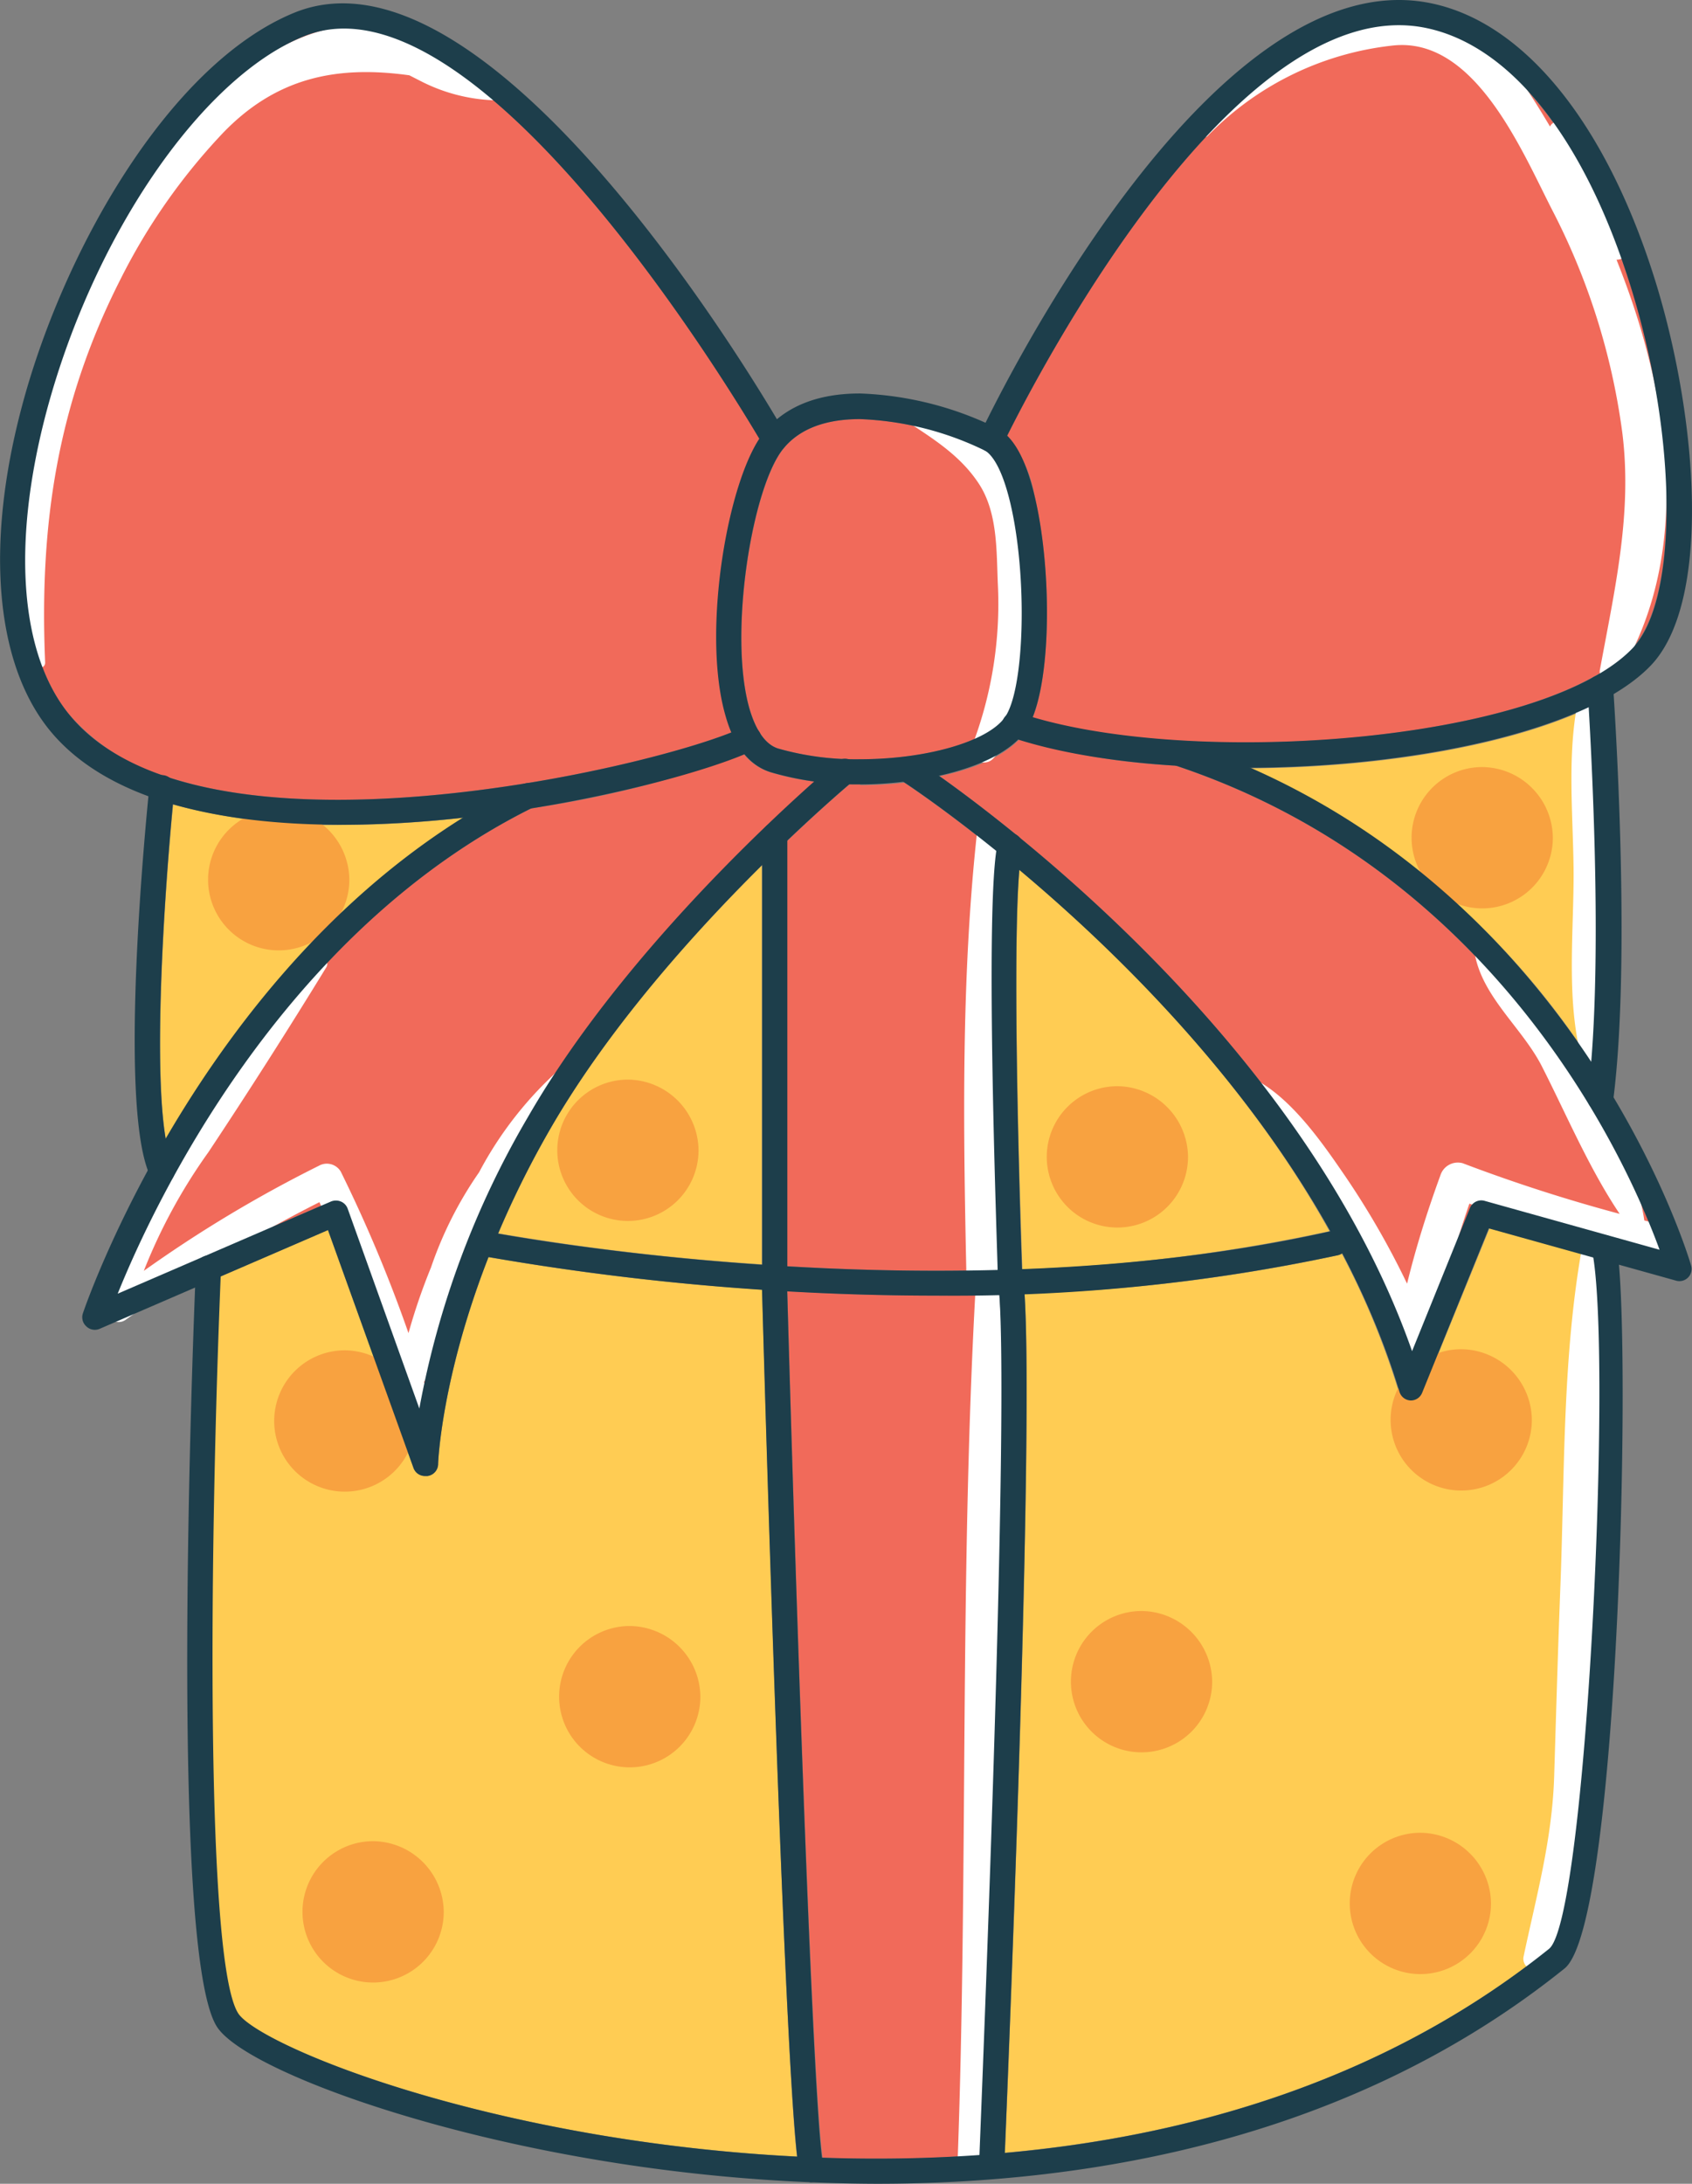
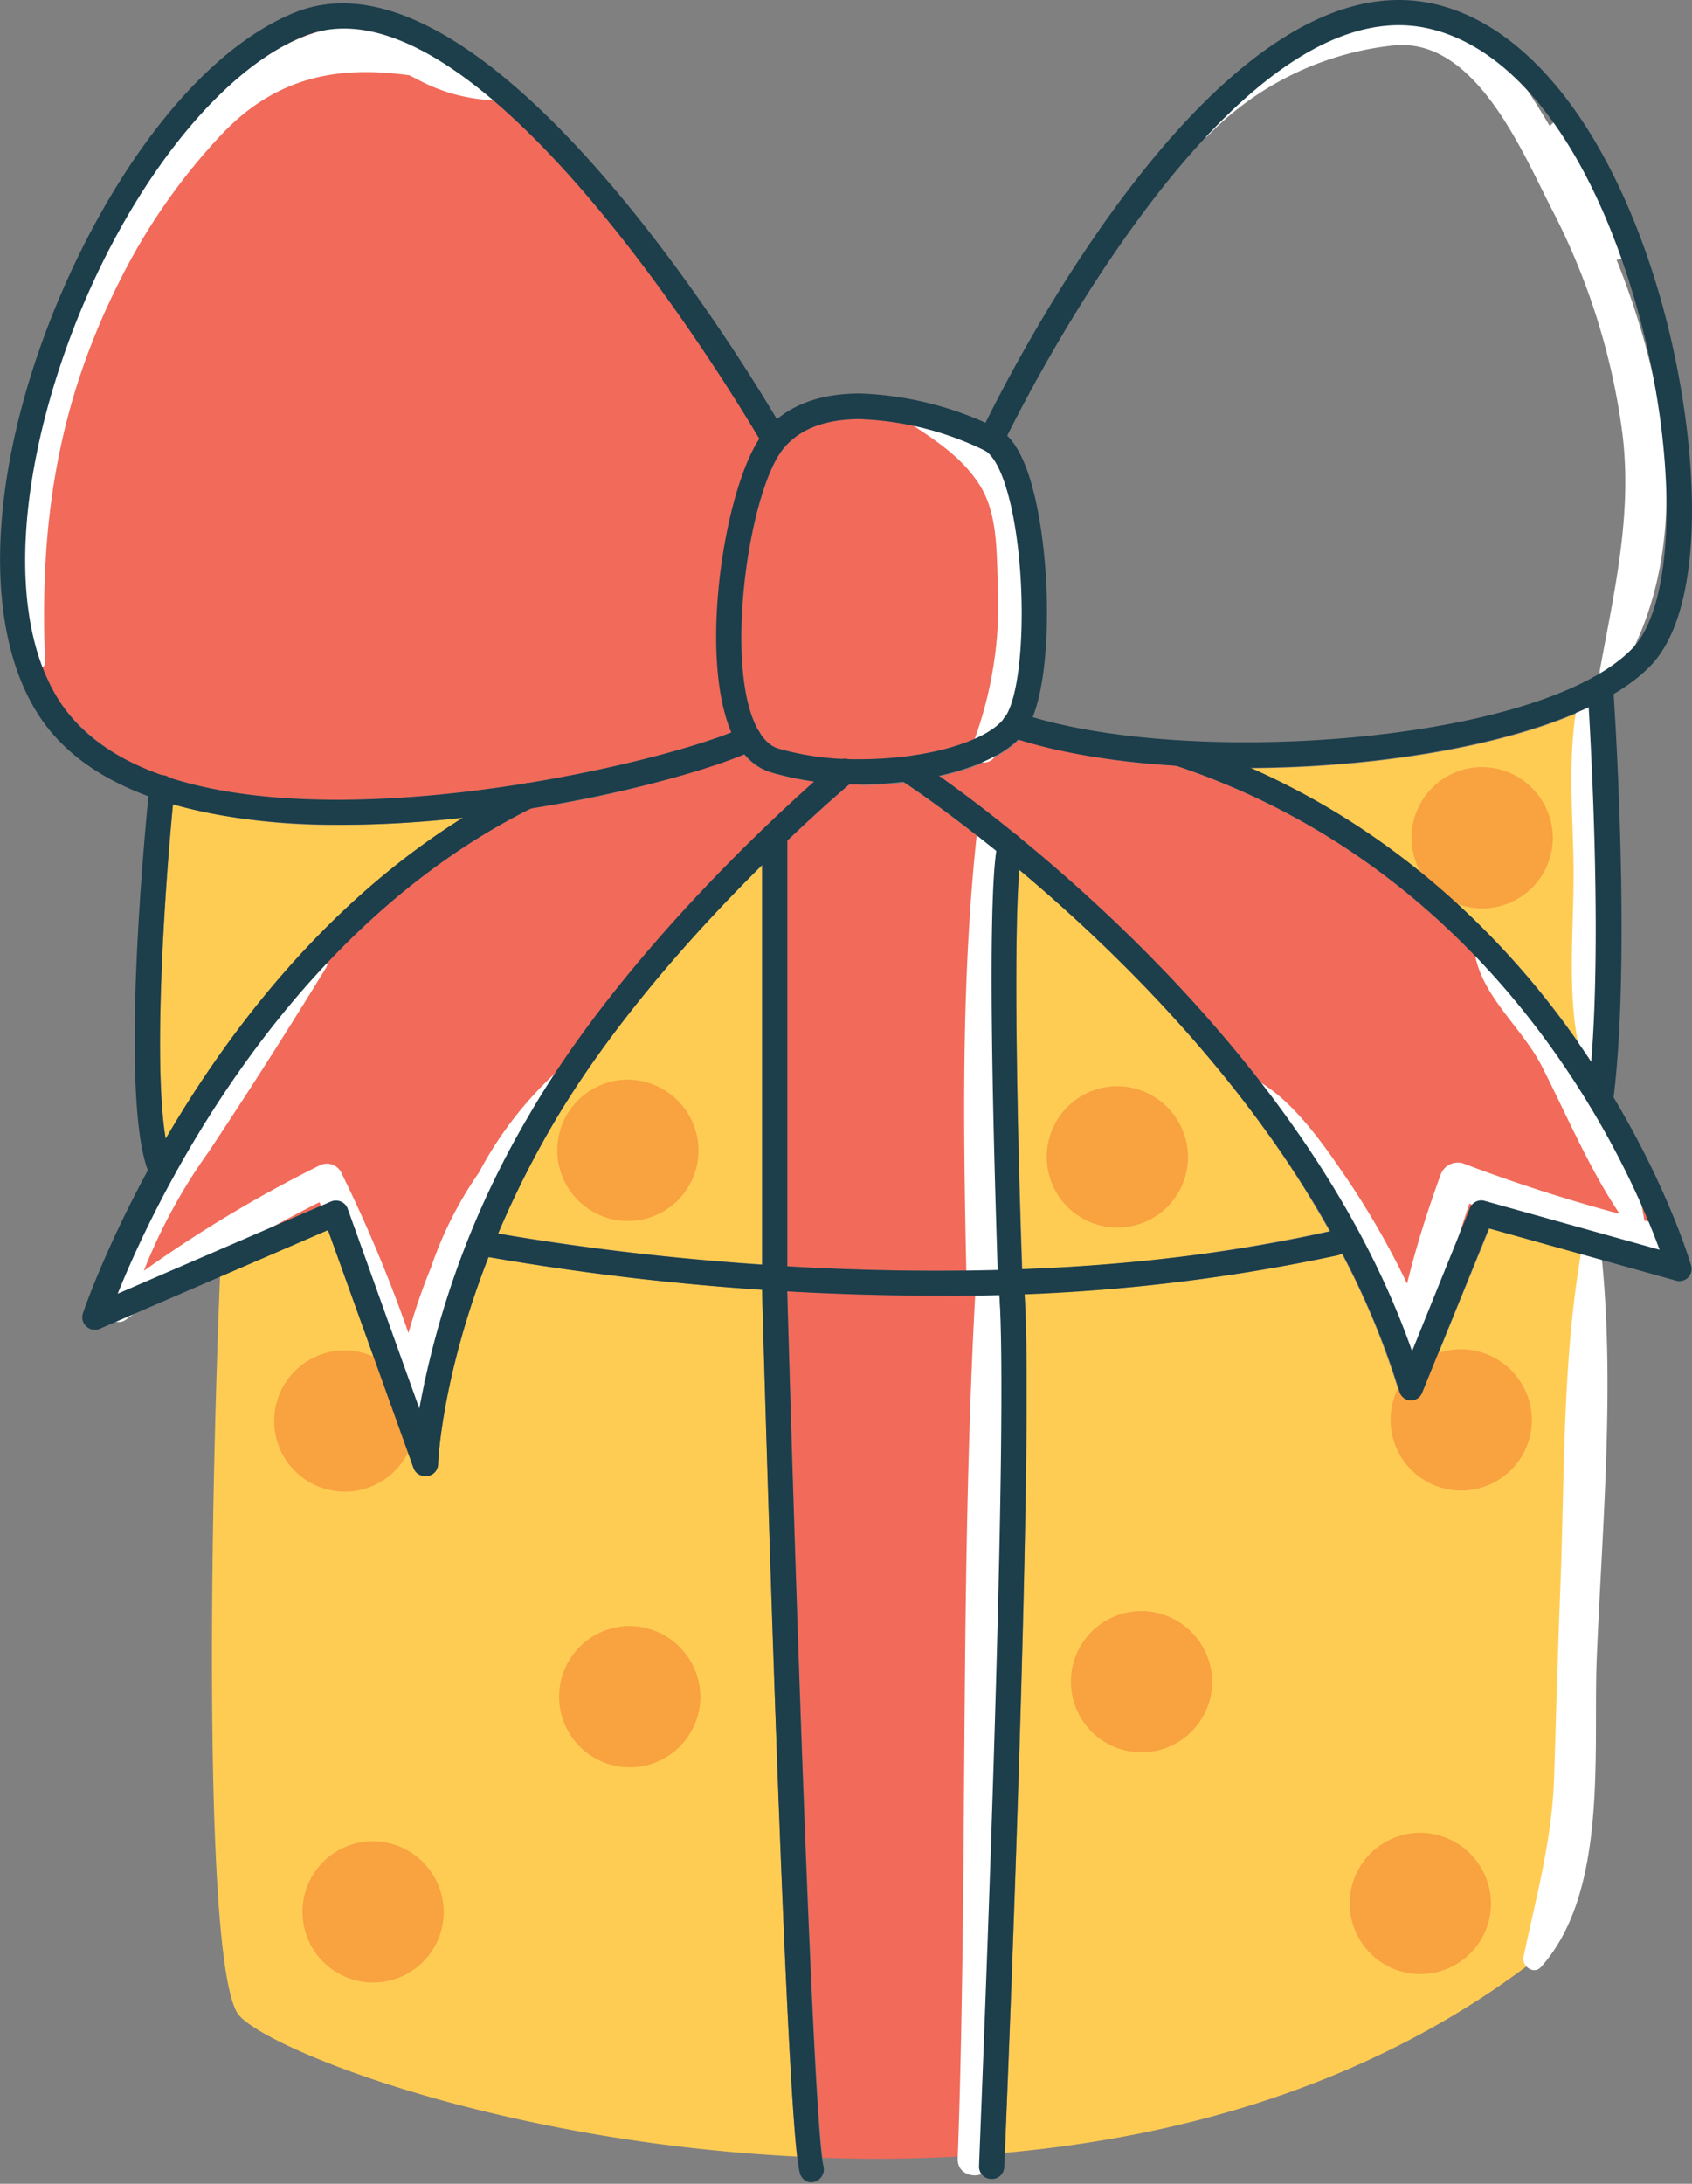
<svg xmlns="http://www.w3.org/2000/svg" viewBox="0 0 138.72 178.93">
  <rect x="0" y="0" width="138.72" height="178.93" fill="#808080" stroke="none" />
  <defs>
    <style>.cls-1{fill:#f16a5a;}.cls-2{fill:#ffcc53;}.cls-3{fill:#fff;}.cls-4{fill:#f8a240;}.cls-5{fill:#1d3e4b;}</style>
  </defs>
  <g id="Слой_2" data-name="Слой 2">
    <g id="Object">
      <path class="cls-1" d="M96.37,62.73h0A55.59,55.59,0,0,1,83.55,60.6c-1.44,1.48-3.87,2.44-6.51,3,1.43,1,3.62,2.64,6.29,4.81a1,1,0,0,1,.22.18c9.78,8,25.55,23.13,32.22,42.12L120.51,99a1,1,0,0,1,1.23-.6l14.32,4C133.59,95.64,123.12,71.63,96.37,62.73Z" />
      <path class="cls-2" d="M116.62,114.11a1,1,0,0,1-1,.64h0a1,1,0,0,1-.94-.73A64.46,64.46,0,0,0,110,102.7a1,1,0,0,1-.33.15A142.35,142.35,0,0,1,84,106c.77,11.83-1.26,61.91-1.61,70.39,14.87-1.33,31-5.8,44.65-16.73,3-2.46,5.13-47,3.63-56.65l-8.55-2.38Z" />
      <path class="cls-1" d="M81.9,106.08c-1.72,0-3.43.08-5.11.08-4.29,0-8.41-.14-12.24-.36.74,26.38,2.07,64.92,2.89,71a123.63,123.63,0,0,0,12.83-.21C80.58,169.18,82.67,117.49,81.9,106.08Z" />
      <path class="cls-1" d="M61.46,58.09c.37,1.26,1.07,2.84,2.34,3.24a23.21,23.21,0,0,0,6.7.88c5.43,0,10.42-1.43,11.87-3.4,1.66-2.25,1.9-11.67.45-17.68-.81-3.35-1.75-4-2-4.18a25.5,25.5,0,0,0-10.3-2.61c-2.81,0-4.91.79-6.23,2.36C61.68,39.76,59.69,52,61.46,58.09Z" />
      <path class="cls-2" d="M130.46,87c.82-9.89.08-24.34-.2-29-6.82,3.21-17.55,4.9-27.74,4.95A65.34,65.34,0,0,1,130.46,87Z" />
-       <path class="cls-1" d="M133.77,23.72C130,11.59,123.91,3.79,117,2.31,101.55-1,85.19,30.45,82.56,35.73a10.25,10.25,0,0,1,2.26,4.92c1.34,5.54,1.42,14.2-.15,18.15,12.4,3.64,35.85,2.33,46-3.36l0,0a13.33,13.33,0,0,0,3.12-2.32C137.6,49.18,137.55,36,133.77,23.72Z" />
      <path class="cls-2" d="M62.48,105.67A210.2,210.2,0,0,1,40.05,103c-3.86,9.88-4.13,16.84-4.13,16.93a1,1,0,0,1-.87,1l-.16,0a1,1,0,0,1-1-.69l-7-19.46-8.85,3.82c-.9,22.17-1.26,56.06,1.43,60.36C20.73,166.9,31.93,172,49,174.91a141,141,0,0,0,16.34,1.79C64.25,167,62.76,115.36,62.48,105.67Z" />
      <path class="cls-1" d="M28,98.46a1,1,0,0,1,.56.6l5.87,16.36a73.1,73.1,0,0,1,8.89-23.86c5.5-9.57,13.86-18.42,19.46-23.8l.08-.07c1.58-1.52,2.93-2.75,3.94-3.65a20.8,20.8,0,0,1-3.57-.74A4.55,4.55,0,0,1,61,61.81a86.76,86.76,0,0,1-17.42,4.42C22.89,76.52,12.52,98.88,9.65,106l17.48-7.55A1.06,1.06,0,0,1,28,98.46Z" />
      <path class="cls-2" d="M45.06,92.59a76.35,76.35,0,0,0-4.21,8.47,211.74,211.74,0,0,0,21.61,2.54V70.91C57.07,76.25,49.92,84.14,45.06,92.59Z" />
      <path class="cls-1" d="M70.5,64.27l-.85,0c-.69.58-2.59,2.23-5.13,4.65v34.83c5.29.31,11.13.47,17.24.31-.17-4.57-1-28.44-.08-34.32-4.41-3.56-7.45-5.55-7.54-5.61l0,0a32.42,32.42,0,0,1-3.6.2Z" />
      <path class="cls-2" d="M38,67a90.92,90.92,0,0,1-10,.59,50.77,50.77,0,0,1-13.81-1.67c-.67,6.93-1.66,21.29-.59,27.47C18.59,84.79,26.53,74.16,38,67Z" />
      <path class="cls-1" d="M13.38,63.52a1.07,1.07,0,0,1,.44.17C28.35,68.44,52.91,62.82,60,60a11.67,11.67,0,0,1-.49-1.34c-1.89-6.53,0-18.47,2.78-22.69C59.41,31.16,38.71-2.78,24.85,3,16.38,6.48,7.49,19.58,3.71,34.11,1,44.6,1.65,53.45,5.55,58.39a16.63,16.63,0,0,0,7.81,5.14Z" />
      <path class="cls-2" d="M83.82,104A140.33,140.33,0,0,0,109,100.88C101.86,88,91.22,77.68,83.58,71.28,83.05,77.37,83.47,94.36,83.82,104Z" />
      <path class="cls-3" d="M84.35,44.79c-.51-6.32-4-9.84-10.09-10.95a.27.27,0,0,0-.21.49c2.32,1.54,4.63,2.91,6.2,5.3s1.44,5.58,1.56,8.25a32.6,32.6,0,0,1-2.13,13.29c-.37,1,1,1.75,1.73,1C85.53,57.73,84.8,50.38,84.35,44.79Z" />
      <path class="cls-3" d="M132.53,21.28a1,1,0,0,0,1-1.18,20.87,20.87,0,0,0-1.88-4.77c-.86-1.63-2.2-3.06-2.89-4.77-.28-.72-1.4-.82-1.68-.19C124,5.19,120.6,0,113.83,1a21.31,21.31,0,0,0-15.28,9.8c-.19.28.22.58.45.35a24.89,24.89,0,0,1,15.2-7.42c6.71-.73,10.55,8.59,13.07,13.5A55.46,55.46,0,0,1,133,35.41c.85,6.64-.63,12.93-1.82,19.42a.81.81,0,0,0,1.48.62C138.86,45.4,137,32.39,132.53,21.28Z" />
      <path class="cls-3" d="M40.63,6.53l-2.88-1a1.17,1.17,0,0,0-.2-.31,10.08,10.08,0,0,0-5.63-2.84C23.2.24,14.2,10.33,10,16.8,3.26,27.34-1.24,42.08,2.8,54.39c.16.47.93.41.9-.12-.48-11.34,1-21.22,6.2-31.43A49.85,49.85,0,0,1,18.18,11c4.45-4.69,9.48-5.65,15.38-4.83l1,.51a14.28,14.28,0,0,0,5.78,1.53C41.43,8.29,41.51,6.84,40.63,6.53Z" />
      <path class="cls-3" d="M46.09,87.42a30.41,30.41,0,0,0-6.81,8.63,31.35,31.35,0,0,0-3.94,7.79,49,49,0,0,0-1.85,5.39A117.18,117.18,0,0,0,27.94,96a1.33,1.33,0,0,0-1.8-.48,106.07,106.07,0,0,0-14.35,8.61,45,45,0,0,1,5.3-9.73c3.32-5,6.51-10,9.66-15.14.33-.53-.45-1-.81-.48-6.33,8.34-15.14,17.43-17.35,28-.19.92.83,2,1.74,1.34A119.25,119.25,0,0,1,26.19,98.5a147.38,147.38,0,0,1,6.38,16.56,1.31,1.31,0,0,0,2.52-.69c-.1-.38-.22-.75-.33-1.13,1.15-1.88,1.6-4.24,2.27-6.31a102.3,102.3,0,0,1,4.46-11.47.73.73,0,0,0,0-.54A70.58,70.58,0,0,1,46.65,88,.4.4,0,0,0,46.09,87.42Z" />
      <path class="cls-3" d="M136.13,100.33c-.44-.1-.88-.22-1.32-.33-.51-3.48-2.24-6.66-3.84-9.77a46.94,46.94,0,0,0-4.4-6.82c-1.56-2.09-3.86-3.35-4.74-6-.17-.5-1-.45-1,.13.34,3.86,3.82,6.45,5.54,9.75,2,3.91,3.9,8.43,6.42,12.17a133,133,0,0,1-12.87-4.15,1.5,1.5,0,0,0-1.83,1c-1.07,2.93-2,5.88-2.73,8.87a67.53,67.53,0,0,0-5.08-8.82c-2.06-3-5.12-7.47-8.78-8.47,0,0-.08,0,0,.08,5.73,5.89,9.86,14.61,12.92,22.17.5,1.22,2.54,1.59,2.87,0a94.82,94.82,0,0,1,3.18-11.52q4.67,1.72,9.4,3.12a.72.72,0,0,0-.14.33c-1.65,9.09-1.44,18.67-1.8,27.89-.2,5.19-.35,10.38-.51,15.57s-1.45,9.79-2.51,14.79c-.16.79.83,1.52,1.44.84,5.52-6.18,4.25-17.61,4.56-25.27.45-11,1.54-22.63.33-33.62a.37.37,0,0,0,0-.14c1.37.39,2.75.76,4.13,1.1C137.23,103.77,138.05,100.79,136.13,100.33Z" />
      <path class="cls-3" d="M81.87,105.23a1.41,1.41,0,0,0,.25-.83c.09-12.1.56-24.27,0-36.36a1,1,0,0,0-2,0c-1.32,12-1.15,24.29-.89,36.36a1.34,1.34,0,0,0,.75,1.22c-1.31,23.68-.61,47.51-1.46,71.23-.07,1.85,2.81,1.85,2.88,0C82.29,153.12,83.64,128.93,81.87,105.23Z" />
      <path class="cls-3" d="M131.89,73.17c-.18-5.3.24-11-1.11-16.14a.69.69,0,0,0-1.33,0c-1,4.58-.49,9.47-.44,14.14.05,5.21-.71,11.21.85,16.2a.93.93,0,0,0,1.79,0C132.84,82.89,132,77.78,131.89,73.17Z" />
      <path class="cls-4" d="M30.59,150.86a5.79,5.79,0,1,0,5.79,5.79A5.84,5.84,0,0,0,30.59,150.86Z" />
      <path class="cls-4" d="M51.63,133.23A5.79,5.79,0,1,0,57.42,139,5.84,5.84,0,0,0,51.63,133.23Z" />
      <path class="cls-4" d="M28.27,110.64a5.79,5.79,0,1,0,5.79,5.78A5.83,5.83,0,0,0,28.27,110.64Z" />
      <path class="cls-4" d="M119.81,110.55a5.79,5.79,0,1,0,5.78,5.79A5.84,5.84,0,0,0,119.81,110.55Z" />
      <path class="cls-4" d="M93.59,132a5.79,5.79,0,1,0,5.79,5.78A5.84,5.84,0,0,0,93.59,132Z" />
      <path class="cls-4" d="M116.45,150.17a5.79,5.79,0,1,0,5.79,5.79A5.84,5.84,0,0,0,116.45,150.17Z" />
      <path class="cls-4" d="M121.52,62.85a5.79,5.79,0,1,0,5.79,5.79A5.84,5.84,0,0,0,121.52,62.85Z" />
      <path class="cls-4" d="M91.62,89a5.79,5.79,0,1,0,5.78,5.78A5.84,5.84,0,0,0,91.62,89Z" />
      <path class="cls-4" d="M51.48,88.46a5.79,5.79,0,1,0,5.79,5.79A5.84,5.84,0,0,0,51.48,88.46Z" />
-       <path class="cls-4" d="M22.86,66.29a5.79,5.79,0,1,0,5.78,5.78A5.84,5.84,0,0,0,22.86,66.29Z" />
      <path class="cls-5" d="M70.5,64.27h0a25,25,0,0,1-7.32-1c-1.72-.54-3-2.1-3.7-4.63-2-6.87.22-19.75,3.22-23.3,1.74-2.06,4.36-3.1,7.81-3.1a27.55,27.55,0,0,1,11.22,2.84c1.34.67,2.36,2.48,3.09,5.54C86.32,46.86,86.25,57,84,60S75.3,64.27,70.5,64.27Zm0-29.93c-2.81,0-4.91.79-6.23,2.36-2.6,3.06-4.59,15.28-2.82,21.39.37,1.26,1.07,2.84,2.34,3.24a23.21,23.21,0,0,0,6.7.88c5.43,0,10.42-1.43,11.87-3.4,1.66-2.25,1.9-11.67.45-17.68-.81-3.35-1.75-4-2-4.18A25.5,25.5,0,0,0,70.51,34.34Z" />
      <path class="cls-5" d="M28,67.58c-10,0-19.38-2-24.06-7.91-4.31-5.46-5.12-15-2.22-26.08C5.09,20.63,13.85,5.3,24.06,1.07,40.55-5.78,63.42,33.83,64.38,35.52a1,1,0,1,1-1.79,1C62.36,36.15,39.69-3.18,24.85,3,16.38,6.48,7.49,19.58,3.71,34.11,1,44.6,1.65,53.45,5.55,58.39c10.58,13.42,48.72,4.41,55.39,1.2a1,1,0,0,1,.89,1.86C57.25,63.65,42.06,67.58,28,67.58Z" />
      <path class="cls-5" d="M102,62.91c-7.22,0-14.14-.82-19.13-2.51a1,1,0,1,1,.66-2C97,63,126.39,60.94,133.86,53.1c3.74-3.92,3.69-17.11-.09-29.38S123.91,3.79,117,2.31c-16.77-3.6-34.62,33.78-34.8,34.16a1,1,0,0,1-1.86-.88C81.09,34,99.06-3.66,117.43.29c7.67,1.64,14.34,10,18.31,22.82,3.5,11.35,4.56,26.22-.39,31.41C130.11,60,115.51,62.91,102,62.91Z" />
      <path class="cls-5" d="M34.89,120.94a1,1,0,0,1-1-.69l-7-19.46-18.7,8.08a1,1,0,0,1-1.11-.19,1,1,0,0,1-.28-1.08c.1-.31,10.41-30.73,36.05-43.33a1,1,0,0,1,.91,1.86C23,76.37,12.53,98.85,9.65,106l17.48-7.55a1.06,1.06,0,0,1,.82,0,1,1,0,0,1,.56.6l5.87,16.36a73.1,73.1,0,0,1,8.89-23.86c8.88-15.44,25.19-29,25.36-29.15A1,1,0,0,1,69.94,64c-.16.14-16.19,13.47-24.88,28.59s-9.14,27.23-9.14,27.35a1,1,0,0,1-.87,1Z" />
      <path class="cls-5" d="M115.67,114.75h0a1,1,0,0,1-.94-.73C106,85,74.46,64.31,74.14,64.11a1,1,0,1,1,1.12-1.73c.31.2,30.56,20,40.51,48.33L120.51,99a1,1,0,0,1,1.23-.6l14.32,4c-2.47-6.77-12.94-30.78-39.69-39.68A1,1,0,1,1,97,60.78c32.19,10.69,41.54,42.54,41.63,42.86a1,1,0,0,1-1.26,1.28l-15.31-4.27-5.46,13.46A1,1,0,0,1,115.67,114.75Z" />
      <path class="cls-5" d="M13.27,97a1,1,0,0,1-.92-.57c-2.73-5.5-.38-29.28-.1-32a1,1,0,1,1,2.05.22c-.74,7.15-2.19,26.64-.1,30.84a1,1,0,0,1-.47,1.39A1.06,1.06,0,0,1,13.27,97Z" />
      <path class="cls-5" d="M76.79,106.16a215.33,215.33,0,0,1-37.59-3.31,1,1,0,1,1,.4-2c.37.08,37.37,7.32,69.64,0a1,1,0,0,1,.45,2A151.23,151.23,0,0,1,76.79,106.16Z" />
      <path class="cls-5" d="M131.19,91h-.14a1,1,0,0,1-.89-1.15c1.5-11.51,0-33.19,0-33.41a1,1,0,0,1,1-1.1,1,1,0,0,1,1.1,1c.06.9,1.51,22.1,0,33.81A1,1,0,0,1,131.19,91Z" />
-       <path class="cls-5" d="M71.86,178.93a141.33,141.33,0,0,1-23.18-2c-16.12-2.73-29-7.83-30.91-10.89-3.93-6.27-1.95-56.47-1.71-62.18a1,1,0,1,1,2.06.09c-.93,22.14-1.32,56.66,1.4,61C20.73,166.9,31.93,172,49,174.91c18.2,3.08,52.53,5.19,78-15.23,3.09-2.52,5.23-49.08,3.52-57.25a1,1,0,0,1,2-.43c1.26,6,.34,55.61-4.25,59.29C110.94,175.22,89.63,178.93,71.86,178.93Z" />
      <path class="cls-5" d="M63.49,105.76a1,1,0,0,1-1-1V68.45a1,1,0,1,1,2.06,0v36.27A1,1,0,0,1,63.49,105.76Z" />
      <path class="cls-5" d="M82.81,105.76a1,1,0,0,1-1-1c0-1.26-1.15-31,0-35.72a1,1,0,1,1,2,.5c-.89,3.56-.37,24.55,0,35.15a1,1,0,0,1-1,1.06Z" />
      <path class="cls-5" d="M66.58,178.81a1,1,0,0,1-1-.75c-1.17-4-2.94-66.22-3.13-73.31a1,1,0,0,1,1-1.06,1,1,0,0,1,1.06,1c.77,27.71,2.22,70,3,72.78a1.06,1.06,0,0,1-1,1.33Z" />
      <path class="cls-5" d="M81.27,178.53h0a1,1,0,0,1-1-1.07c0-.64,2.69-63.84,1.55-72.6a1,1,0,0,1,.89-1.16,1.06,1.06,0,0,1,1.16.89c1.15,8.94-1.43,70.35-1.54,73A1,1,0,0,1,81.27,178.53Z" />
    </g>
  </g>
</svg>